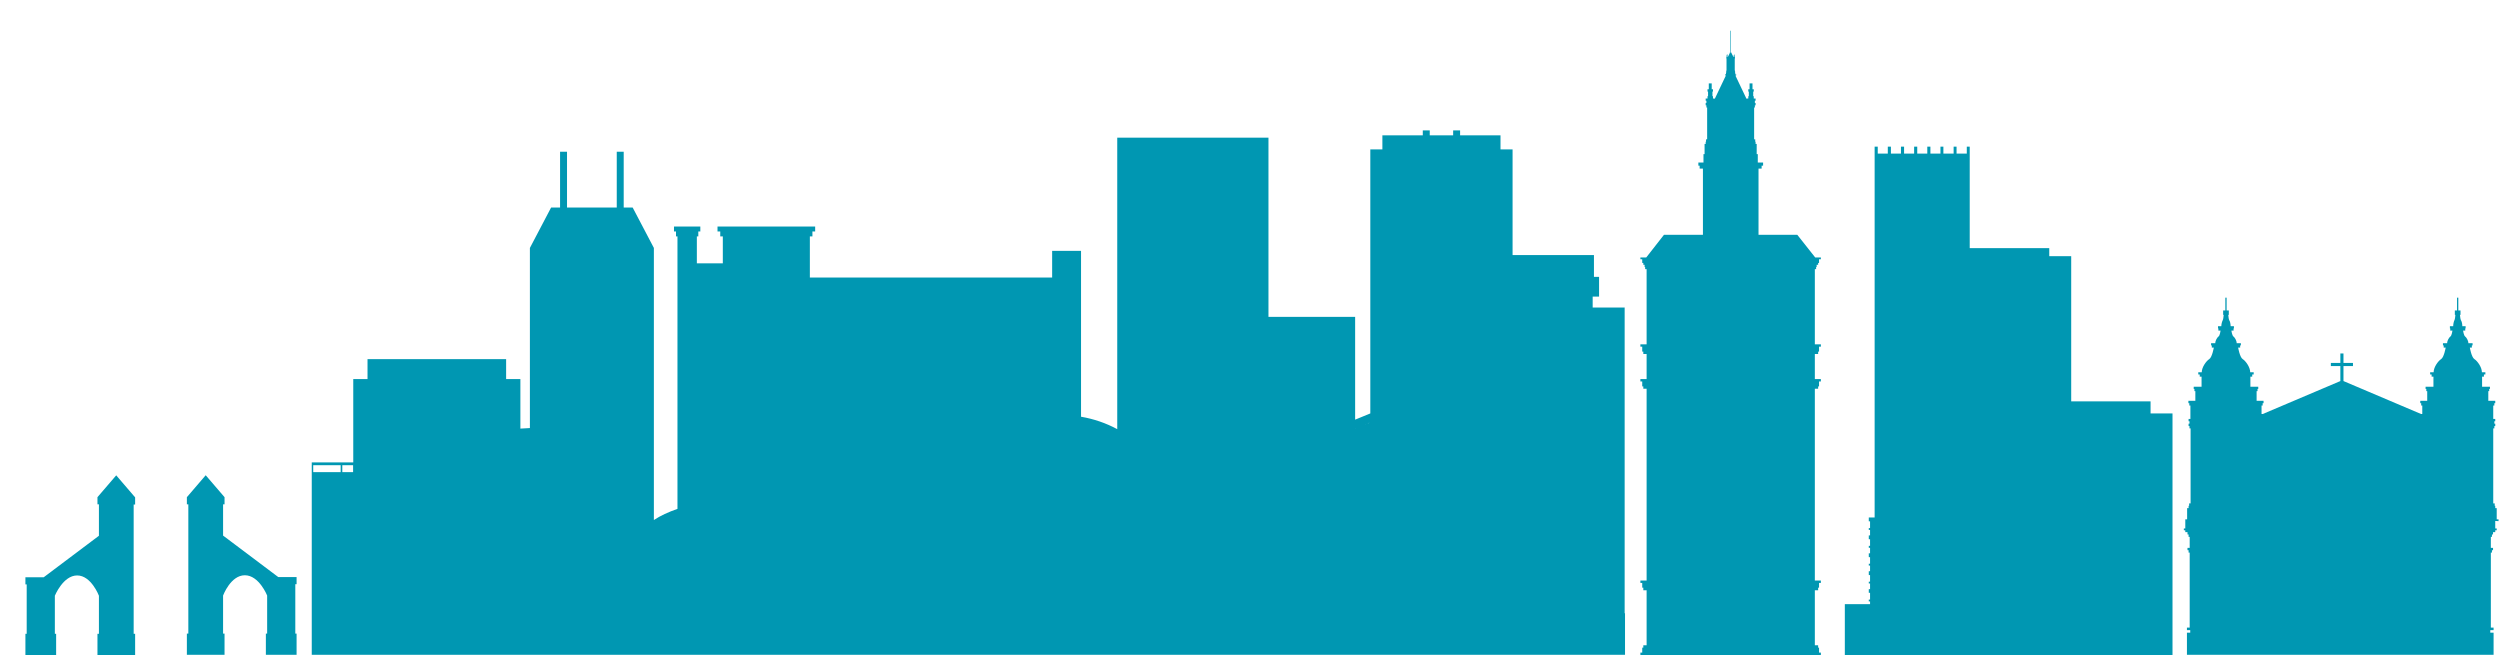
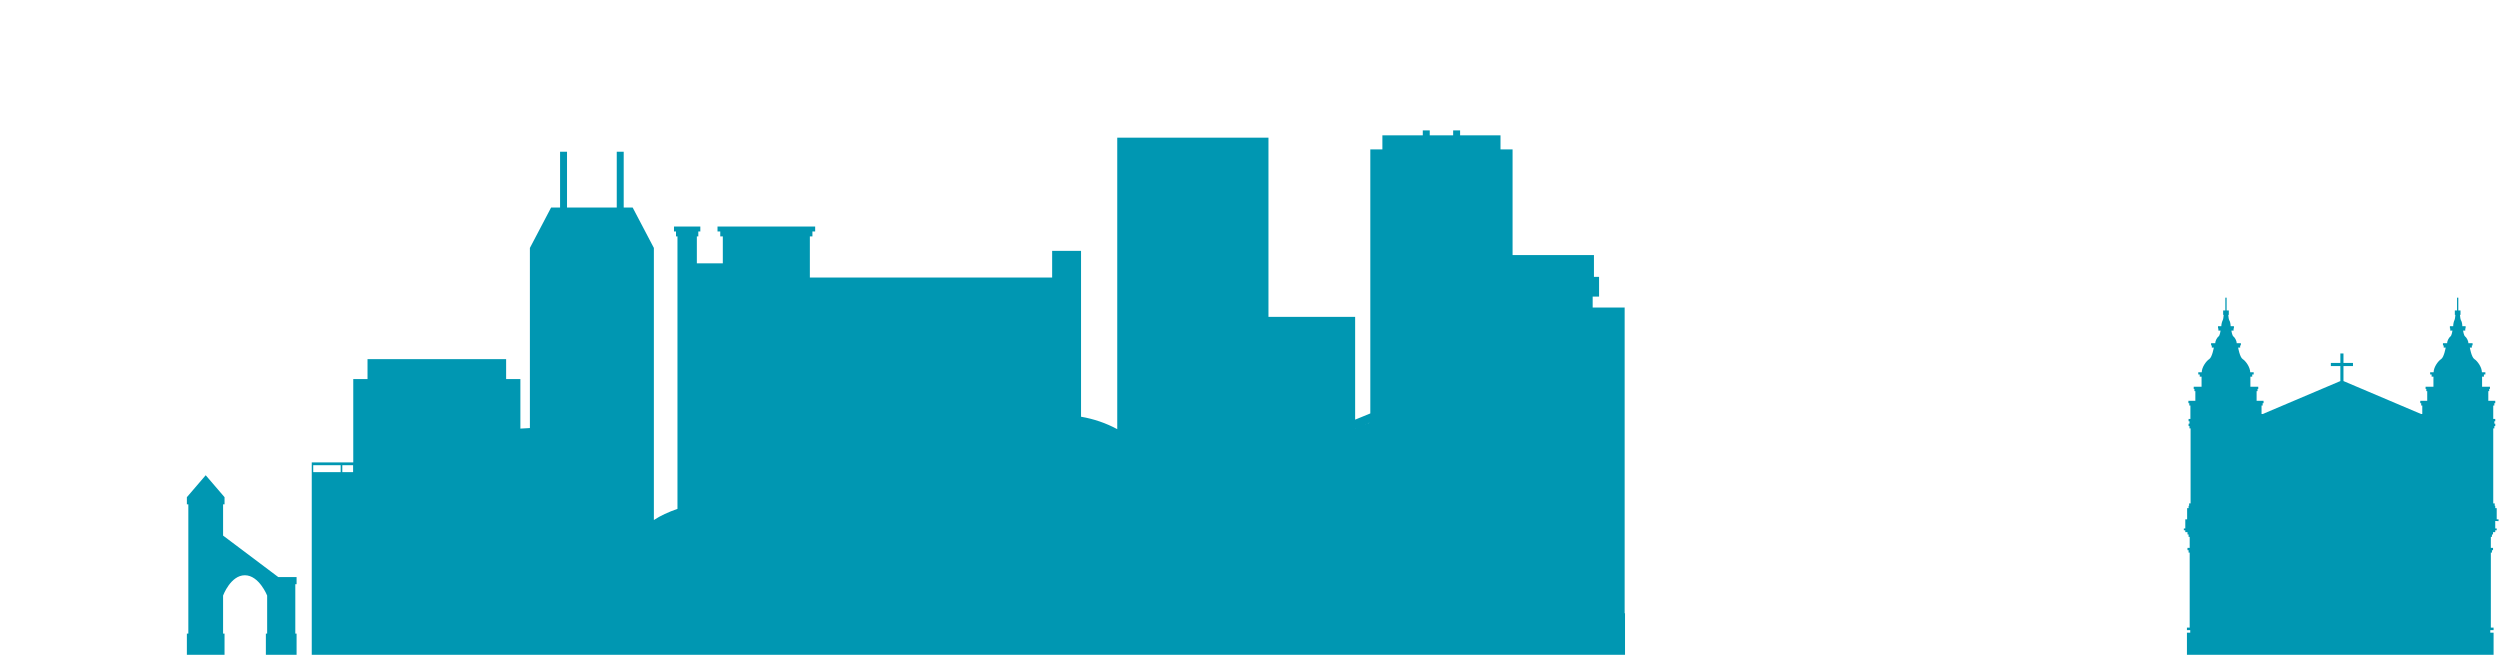
<svg xmlns="http://www.w3.org/2000/svg" version="1.1" viewBox="0 0 1367.2 358.3">
  <defs>
    <style>
      .cls-1 {
        fill: #0097b2;
      }
    </style>
  </defs>
  <g>
    <g id="Layer_2">
      <g id="Landscape">
        <g>
-           <polygon class="cls-1" points="1176.1 219.5 1132.7 219.5 1132.7 140.1 1120.7 140.1 1120.7 135.7 1077.2 135.7 1077.2 80.2 1075.6 80.2 1075.6 84 1070 84 1070 80.2 1068.4 80.2 1068.4 84 1062.8 84 1062.8 80.2 1061.2 80.2 1061.2 84 1055.7 84 1055.7 80.2 1054 80.2 1054 84 1048.5 84 1048.5 80.2 1046.8 80.2 1046.8 84 1041.3 84 1041.3 80.2 1039.6 80.2 1039.6 84 1034.1 84 1034.1 80.2 1032.4 80.2 1032.4 84 1026.9 84 1026.9 80.2 1025.2 80.2 1025.2 283 1022 283 1022 285.1 1022.7 285.1 1022.7 285.7 1022.7 288.8 1022 288.8 1022 289.8 1022.7 289.8 1022.7 292.8 1022 292.8 1022 294.9 1022.7 294.9 1022.7 295.5 1022.7 298.5 1022 298.5 1022 299.6 1022.7 299.6 1022.7 302.6 1022 302.6 1022 304.7 1022.7 304.7 1022.7 305.3 1022.7 308.3 1022 308.3 1022 309.3 1022.7 309.3 1022.7 312.4 1022 312.4 1022 314.5 1022.7 314.5 1022.7 315.1 1022.7 318.1 1022 318.1 1022 319.1 1022.7 319.1 1022.7 322.2 1022 322.2 1022 324.2 1022.7 324.2 1022.7 324.8 1022.7 327.9 1022 327.9 1022 328.9 1022.7 328.9 1022.7 330.4 1008.9 330.4 1008.9 333.3 1008.9 335.2 1008.9 337.4 1008.9 339.3 1008.9 341.4 1008.9 343.3 1008.9 345.5 1008.9 347.4 1008.9 349.5 1008.9 351.4 1008.9 353.6 1008.9 355.5 1008.9 358.2 1022 358.2 1058.6 358.2 1063.3 358.2 1069.7 358.2 1076.7 358.2 1079.8 358.2 1082.7 358.2 1083.6 358.2 1086.8 358.2 1090.6 358.2 1093.4 358.2 1093.8 358.2 1096 358.2 1097.6 358.2 1098.9 358.2 1100.8 358.2 1104.5 358.2 1107.7 358.2 1111.5 358.2 1114.7 358.2 1121.7 358.2 1123.4 358.2 1128.1 358.2 1129.8 358.2 1132.7 358.2 1154.3 358.2 1160.7 358.2 1185.2 358.2 1188.1 358.2 1188.1 235.7 1188.1 226.1 1176.1 226.1 1176.1 219.5" />
-           <polygon class="cls-1" points="982.9 128.4 961.7 128.4 961.7 124.3 961.7 123.1 961.7 117.4 961.7 116.2 961.7 110.5 961.7 109.3 961.7 103.7 961.7 102.5 961.7 96.8 961.7 95.6 961.7 92.2 963.4 92.2 963.4 90.6 964.2 90.6 964.2 88.9 961.3 88.9 961.3 85.2 953.9 85.2 953.9 85.2 961.3 85.2 961.3 84.3 960.7 84.3 960.7 79.7 960.7 78.7 960.1 78.7 960.1 77.5 959.9 77.5 959.9 76.2 959.3 76.2 959.3 58.8 959.7 58.8 959.7 57.6 960.1 57.6 960.1 56.3 959.7 56.3 959.7 55.1 960.1 55.1 960.1 53.9 959.1 53.9 959.1 52.6 958.8 52.6 958.8 50.1 959.1 50.1 959.1 48.8 958.4 48.8 958.4 45.6 956.8 45.6 956.8 48.8 956.1 48.8 956.1 50.1 956.4 50.1 956.4 52.6 956.1 52.6 956.1 53.9 955.2 53.9 955.2 54.2 949.2 41.6 949.2 41.6 949.2 41.2 949.5 41.2 949.5 40.7 949 40.7 949 40.1 949 39.9 948.9 39.9 948.9 39.1 948.9 39 948.8 39 948.8 38.7 948.8 38.7 948.8 38.5 948.7 38.5 948.7 32 948.8 32 948.8 31.7 948.8 31.7 948.8 31.5 948.8 31.5 948.8 31.3 948.8 31.3 948.8 31.1 948.7 31.1 948.7 30.9 948.6 30.9 948.6 30.4 948.7 30.4 948.7 30.2 948.5 30.2 948.5 29.7 948.3 29.7 948.3 30.2 948.1 30.2 948.1 30.4 948.2 30.4 948.2 30.9 948.1 30.9 948.1 31.1 948 31.1 948 31.2 946.9 29 946.9 29 946.9 28.9 947 28.9 947 28.8 946.6 28.8 946.6 16.8 946.3 16.8 946.3 28.8 945.9 28.8 945.9 28.9 946 28.9 946 29 946 29 944.9 31.2 944.9 31.1 944.8 31.1 944.8 30.9 944.7 30.9 944.7 30.4 944.8 30.4 944.8 30.2 944.7 30.2 944.7 29.7 944.4 29.7 944.4 30.2 944.2 30.2 944.2 30.4 944.3 30.4 944.3 30.9 944.2 30.9 944.2 31.1 944.1 31.1 944.1 31.3 944.1 31.3 944.1 31.5 944.1 31.5 944.1 31.7 944.1 31.7 944.1 32 944.2 32 944.2 38.5 944.1 38.5 944.1 38.7 944.1 38.7 944.1 39 944 39 944 39.1 944 39.9 943.9 39.9 943.9 40.1 943.9 40.7 943.4 40.7 943.4 41.2 943.8 41.2 943.8 41.6 943.7 41.6 937.7 54.2 937.7 53.9 936.8 53.9 936.8 52.6 936.5 52.6 936.5 50.1 936.8 50.1 936.8 48.8 936.1 48.8 936.1 45.6 934.5 45.6 934.5 48.8 933.8 48.8 933.8 50.1 934.1 50.1 934.1 52.6 933.8 52.6 933.8 53.9 932.8 53.9 932.8 55.1 933.2 55.1 933.2 56.3 932.8 56.3 932.8 57.6 933.2 57.6 933.2 58.8 933.6 58.8 933.6 76.2 933 76.2 933 77.5 932.8 77.5 932.8 78.7 932.2 78.7 932.2 79.7 932.2 84.3 931.6 84.3 931.6 85.2 939 85.2 939 85.2 931.6 85.2 931.6 88.9 928.8 88.9 928.8 90.6 929.5 90.6 929.5 92.2 931.3 92.2 931.3 95.6 931.3 96.8 931.3 102.5 931.3 103.7 931.3 109.3 931.3 110.5 931.3 116.2 931.3 117.4 931.3 123.1 931.3 124.3 931.3 128.4 910 128.4 900.3 140.8 897.1 140.8 897.1 141.8 898.1 141.8 898.1 142.8 898.1 143.8 898.7 143.8 898.7 144.8 899.4 144.8 899.4 146 899.7 146 899.7 147.2 900.5 147.2 900.5 188.3 897.1 188.3 897.1 189.6 898.1 189.6 898.1 191 898.1 192.3 898.7 192.3 898.7 193.6 900.5 193.6 900.5 207.3 897.1 207.3 897.1 208.6 898.1 208.6 898.1 210 898.1 211.3 898.7 211.3 898.7 212.6 900.5 212.6 900.5 317.5 897.1 317.5 897.1 318.8 898.1 318.8 898.1 320.1 898.1 321.4 898.7 321.4 898.7 322.8 900.5 322.8 900.5 323.5 900.5 323.9 900.5 327 900.5 327.4 900.5 330.5 900.5 330.9 900.5 334 900.5 334.4 900.5 337.5 900.5 337.9 900.5 340.9 900.5 341.4 900.5 344.4 900.5 344.9 900.5 347.9 900.5 348.4 900.5 351.4 900.5 351.9 900.5 352.9 898.7 352.9 898.7 354.2 898.1 354.2 898.1 355.6 898.1 356.9 897.1 356.9 897.1 358.2 995.8 358.2 995.8 356.9 994.8 356.9 994.8 355.6 994.8 354.2 994.3 354.2 994.3 352.9 992.5 352.9 992.5 351.9 992.5 351.4 992.5 348.4 992.5 347.9 992.5 344.9 992.5 344.4 992.5 341.4 992.5 340.9 992.5 337.9 992.5 337.5 992.5 334.4 992.5 334 992.5 330.9 992.5 330.5 992.5 327.4 992.5 327 992.5 323.9 992.5 323.5 992.5 322.8 994.3 322.8 994.3 321.4 994.8 321.4 994.8 320.1 994.8 318.8 995.8 318.8 995.8 317.5 992.5 317.5 992.5 212.6 994.3 212.6 994.3 211.3 994.8 211.3 994.8 210 994.8 208.6 995.8 208.6 995.8 207.3 992.5 207.3 992.5 193.6 994.3 193.6 994.3 192.3 994.8 192.3 994.8 191 994.8 189.6 995.8 189.6 995.8 188.3 992.5 188.3 992.5 147.2 993.2 147.2 993.2 146 993.5 146 993.5 144.8 994.3 144.8 994.3 143.8 994.8 143.8 994.8 142.8 994.8 141.8 995.8 141.8 995.8 140.8 992.7 140.8 982.9 128.4" />
          <path class="cls-1" d="M1366.4,285v-1h-1v-6.1h-.8v-1.3h-.3v-1.3h-.8v-41h.6v-1.3h.5v-1.3h-.5v-1.3h.5v-1.3h-1.1v-7.3h.6v-1.3h.5v-1.3h-3.8v-5.3h.5v-1.2h.4v-1.2h-4.3v-5.5h1v-1.2h.8v-1.2h-1.9c0-2.8-2.5-6.2-4.1-7.2-1.6-1-2.5-6.3-2.5-6.3h1.1v-1.2h.4v-1.2h-2.3c0-1.5-1.1-3.2-1.8-3.7-.7-.5-1.1-3.2-1.1-3.2h1.2v-1.2h.2v-1.2h-1.8c0-1.3-.4-2.9-.8-3.3-.3-.5-.5-2.9-.5-2.9h.3v-1.2h0v-1.2h-1.2v-7h-.7v7h-1.2v1.2h0v1.2h.3s-.2,2.5-.5,2.9c-.3.5-.7,2-.7,3.3h-1.8v1.2h.2v1.2h1.2s-.4,2.8-1.1,3.2c-.7.5-1.8,2.2-1.8,3.7h-2.3v1.2h.4v1.2h1.1s-.9,5.3-2.5,6.3c-1.6,1-4.1,4.4-4.1,7.2h-1.9v1.2h.8v1.2h1v5.5h-4.3v1.2h.4v1.2h.5v5.3h-3.8v1.3h.5v1.3h.6v4.6h-.7l-42.4-18v-8.2h5.2v-1.7h-5.2v-5.2h-1.7v5.2h-5.2v1.7h5.2v8.2l-42.4,18h-.7v-4.6h.6v-1.3h.5v-1.3h-3.8v-5.3h.5v-1.2h.4v-1.2h-4.3v-5.5h1v-1.2h.8v-1.2h-1.9c0-2.8-2.5-6.2-4.1-7.2-1.6-1-2.5-6.3-2.5-6.3h1.1v-1.2h.4v-1.2h-2.3c0-1.5-1.1-3.2-1.8-3.7-.7-.5-1.1-3.2-1.1-3.2h1.2v-1.2h.2v-1.2h-1.8c0-1.3-.4-2.9-.8-3.3-.3-.5-.5-2.9-.5-2.9h.3v-1.2h0v-1.2h-1.2v-7h-.7v7h-1.2v1.2h0v1.2h.3s-.2,2.5-.5,2.9c-.3.5-.8,2-.8,3.3h-1.8v1.2h.2v1.2h1.2s-.4,2.8-1.1,3.2c-.7.5-1.8,2.2-1.8,3.7h-2.3v1.2h.4v1.2h1.1s-.9,5.3-2.5,6.3c-1.6,1-4.1,4.4-4.1,7.2h-1.9v1.2h.8v1.2h1v5.5h-4.3v1.2h.4v1.2h.5v5.3h-3.8v1.3h.5v1.3h.6v7.3h-1v1.3h.5v1.3h-.5v1.3h.5v1.3h.6v41h-.8v1.3h-.3v1.3h-.8v6.1h-1v5h-.8v1h.8v1h1.2v1.3h.6v1.3h.6v6h-1.2v1.3h.6v1.3h.6v41h-1.5v1.4h1.8v1.4h-1.8v12.1h167.7v-12.1h-1.8v-1.4h1.8v-1.4h-1.5v-41h.6v-1.3h.6v-1.3h-1.2v-6h.6v-1.3h.6v-1.3h1.2v-1h.8v-1h-.8v-4.1h0,0Z" />
          <path class="cls-1" d="M888.3,168.2h-17.3v-6h3.5v-10.8h-2.8v-11.9h-44.5v-57.8h-6.6v-7.7h-22.1v-2.7h-3.8v2.7h-12.8v-2.7h-3.8v2.7h-22.1v7.7h-6.6v144.4l-8.3,3.4v-56.2h-47.4v-98h-82.7v159.4c-6.1-3.3-12.8-5.6-19.8-6.8v-90.7h-15.8v14.6h-132.5v-22.5h1.4v-2.7h1.5v-2.7h-53.4v2.7h1.5v2.7h1.4v14.7h-14.2v-14.7h.8v-2.7h1.1v-2.7h-14.4v2.7h1.1v2.7h.8v149c-4.9,1.7-9.3,3.7-12.9,6.1v-148.8l-11.6-22.1h-4.9v-30.5h-3.8v30.5h-27.2v-30.5h-3.8v30.5h-4.9l-11.6,22.1v98.5l-5.2.3v-27.1h-7.8v-10.9h-75.8v10.9h-7.8v45.6h-22.7v105.2h718.2v-22.7h-.2v-167.3h0s0,0,0,0ZM749.3,229h0l-4.5,1.9h0l4.5-1.9ZM746.3,232.3h0l-1.3.5h-.1s-.6.3-.6.3h-.1s-1.3.6-1.3.6h0l3.4-1.4h0ZM749.1,231.1h0l-.9.4h-.2c0,0,1.1-.4,1.1-.4ZM747.7,231.7h0l-1,.4h-.1s1.2-.4,1.2-.4ZM742,234h0l-.6.3h-.2c0,0,.8-.2.8-.2h0ZM743.9,231.3h0l-2.1.9h0l2.1-.9ZM741.2,232.4h.2c0,0-.4,0-.4,0h.2ZM193.1,254.4v3.8h-5.9v-3.8h5.9ZM171.3,254.4h15v3.8h-15v-3.8Z" />
          <path class="cls-1" d="M122,293v-17.2h.8v-3.9l-10.3-12h0l-10.3,12v3.9h.8v70.7h-.8v11.6h20.6v-11.6h-.8v-20.8s4.1-11.1,11.9-11.1,12.2,11.1,12.2,11.1v20.8h-.7v11.6h16.8v-11.6h-.7v-27h.7v-3.9h-10l-30.2-22.7s0,0,0,0Z" />
-           <path class="cls-1" d="M63.6,259.9l-10.3,12v3.9h.8v17.2l-30.2,22.7h-10v3.9h.7v27h-.7v11.6h16.8v-11.6h-.7v-20.8s4.5-11.1,12.2-11.1,11.9,11.1,11.9,11.1v20.8h-.8v11.6h20.6v-11.6h-.8v-70.7h.8v-3.9l-10.3-12h0Z" />
        </g>
      </g>
    </g>
  </g>
</svg>